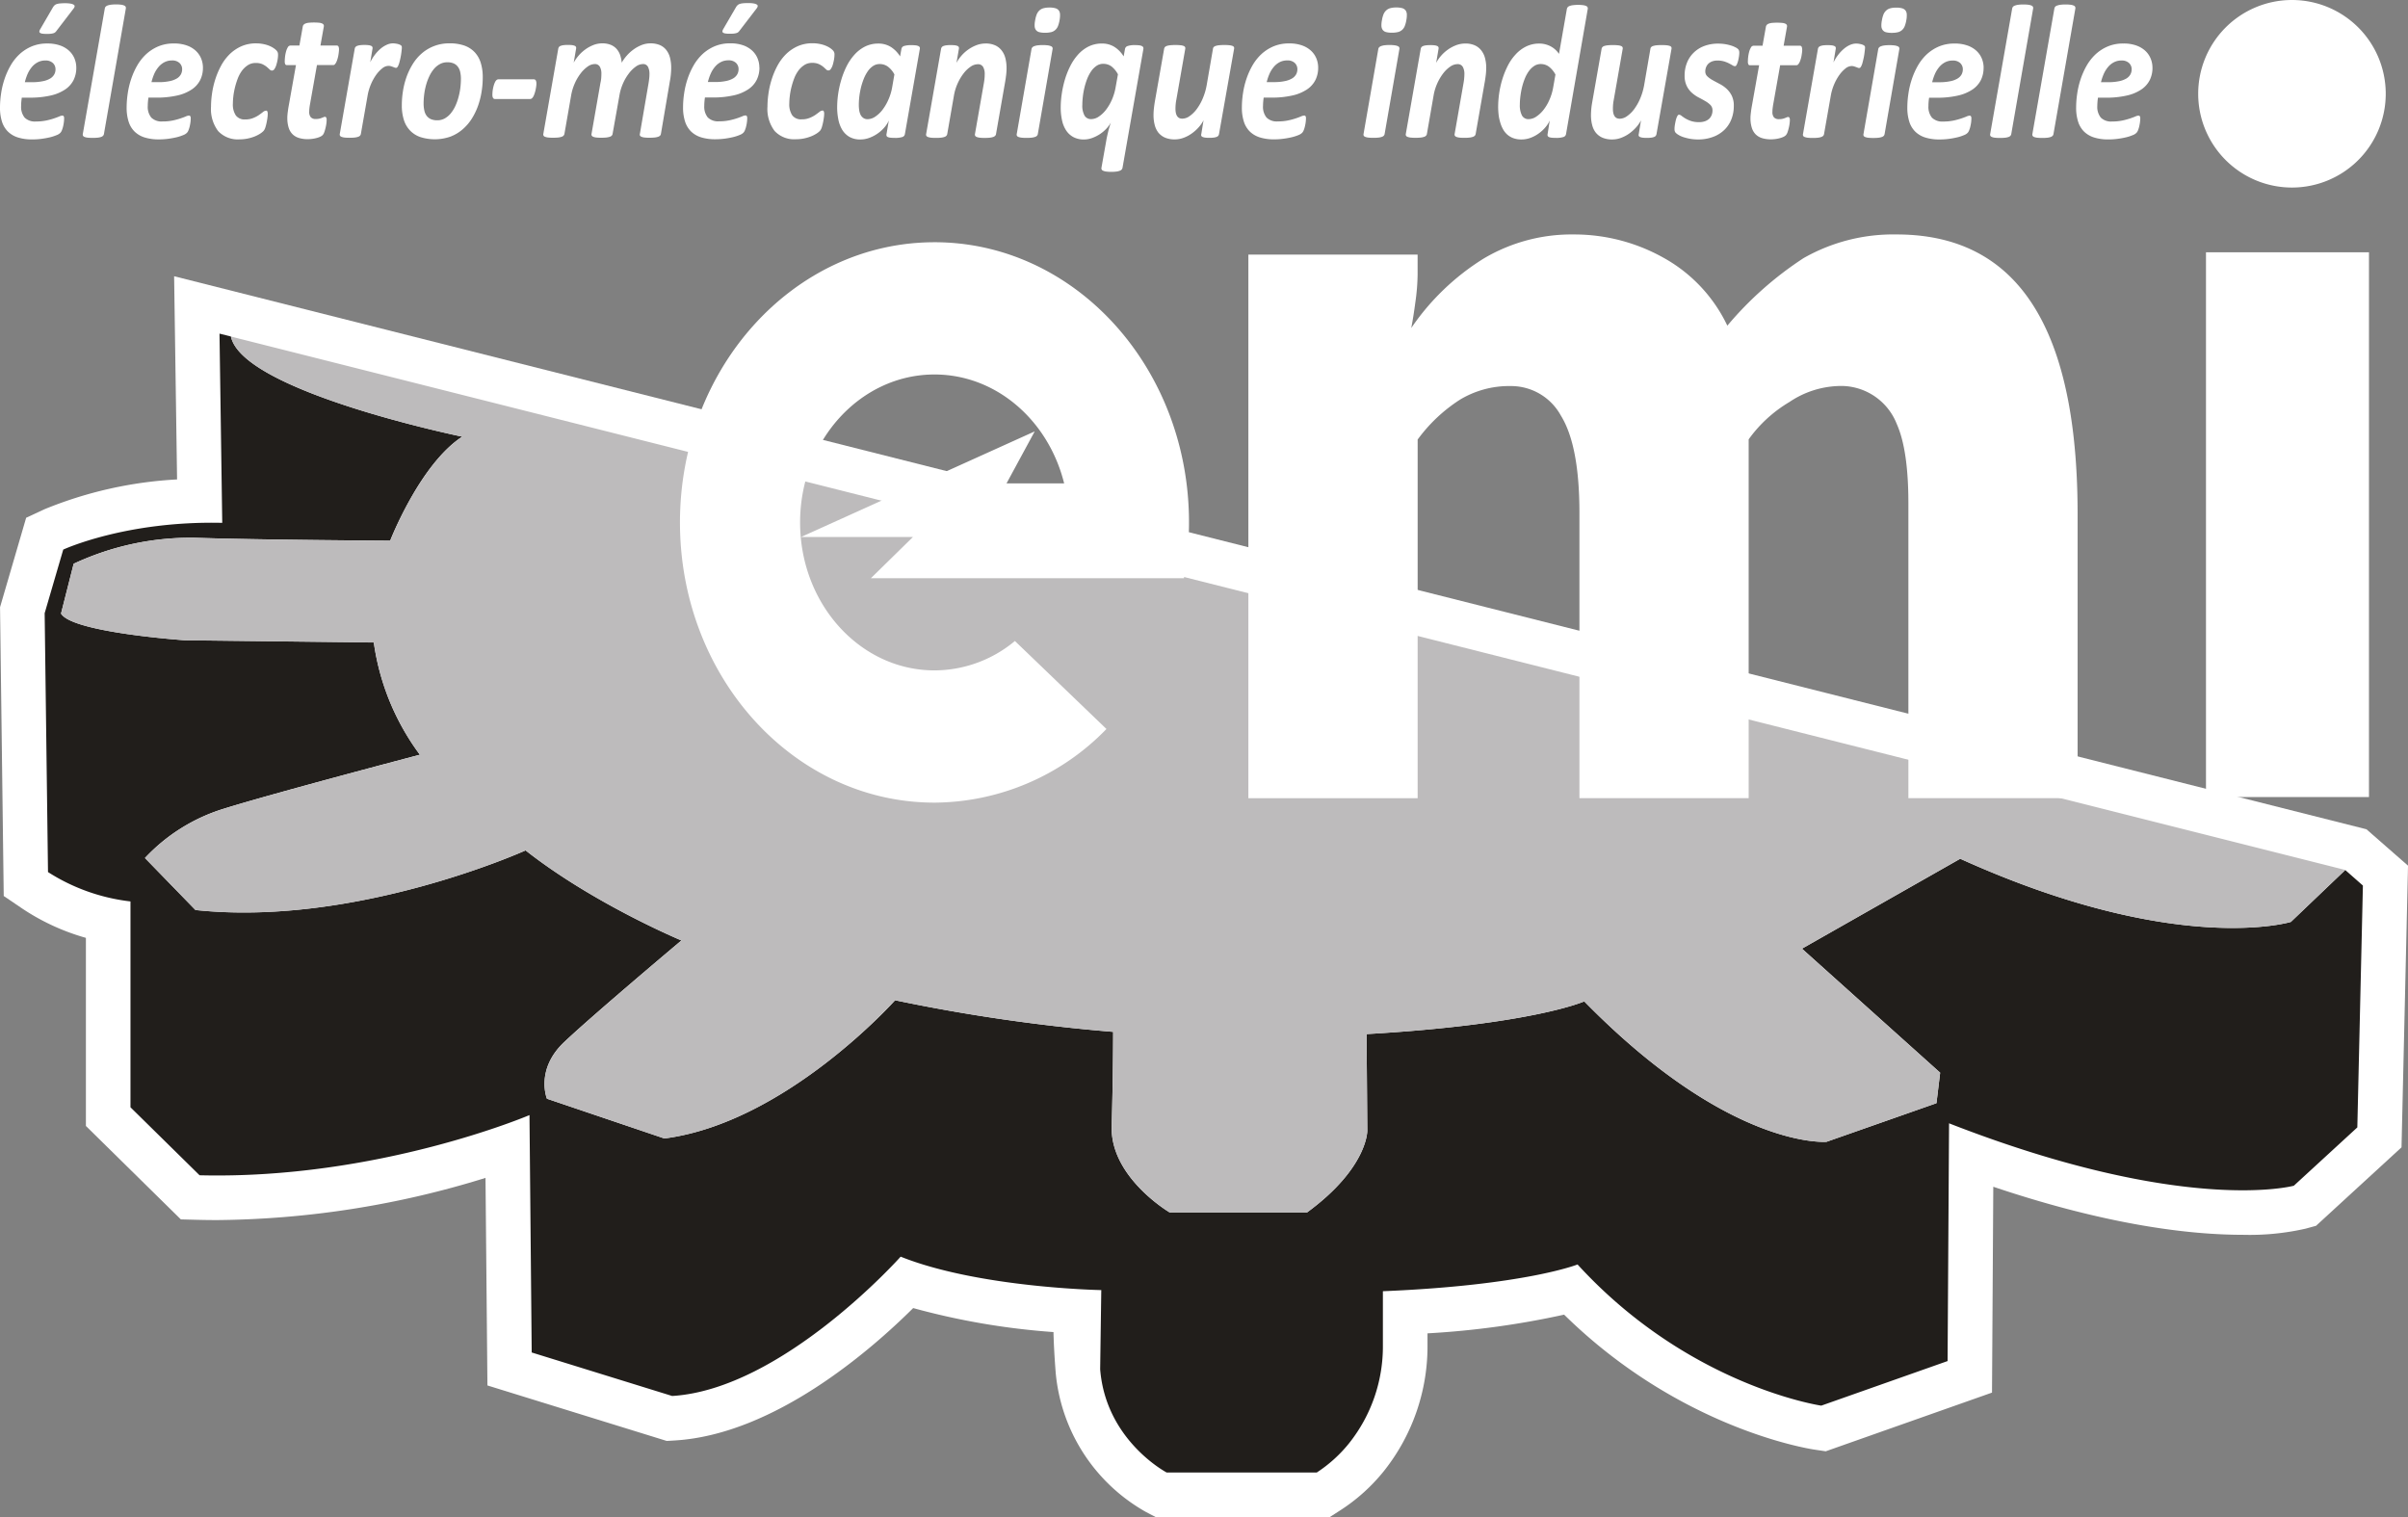
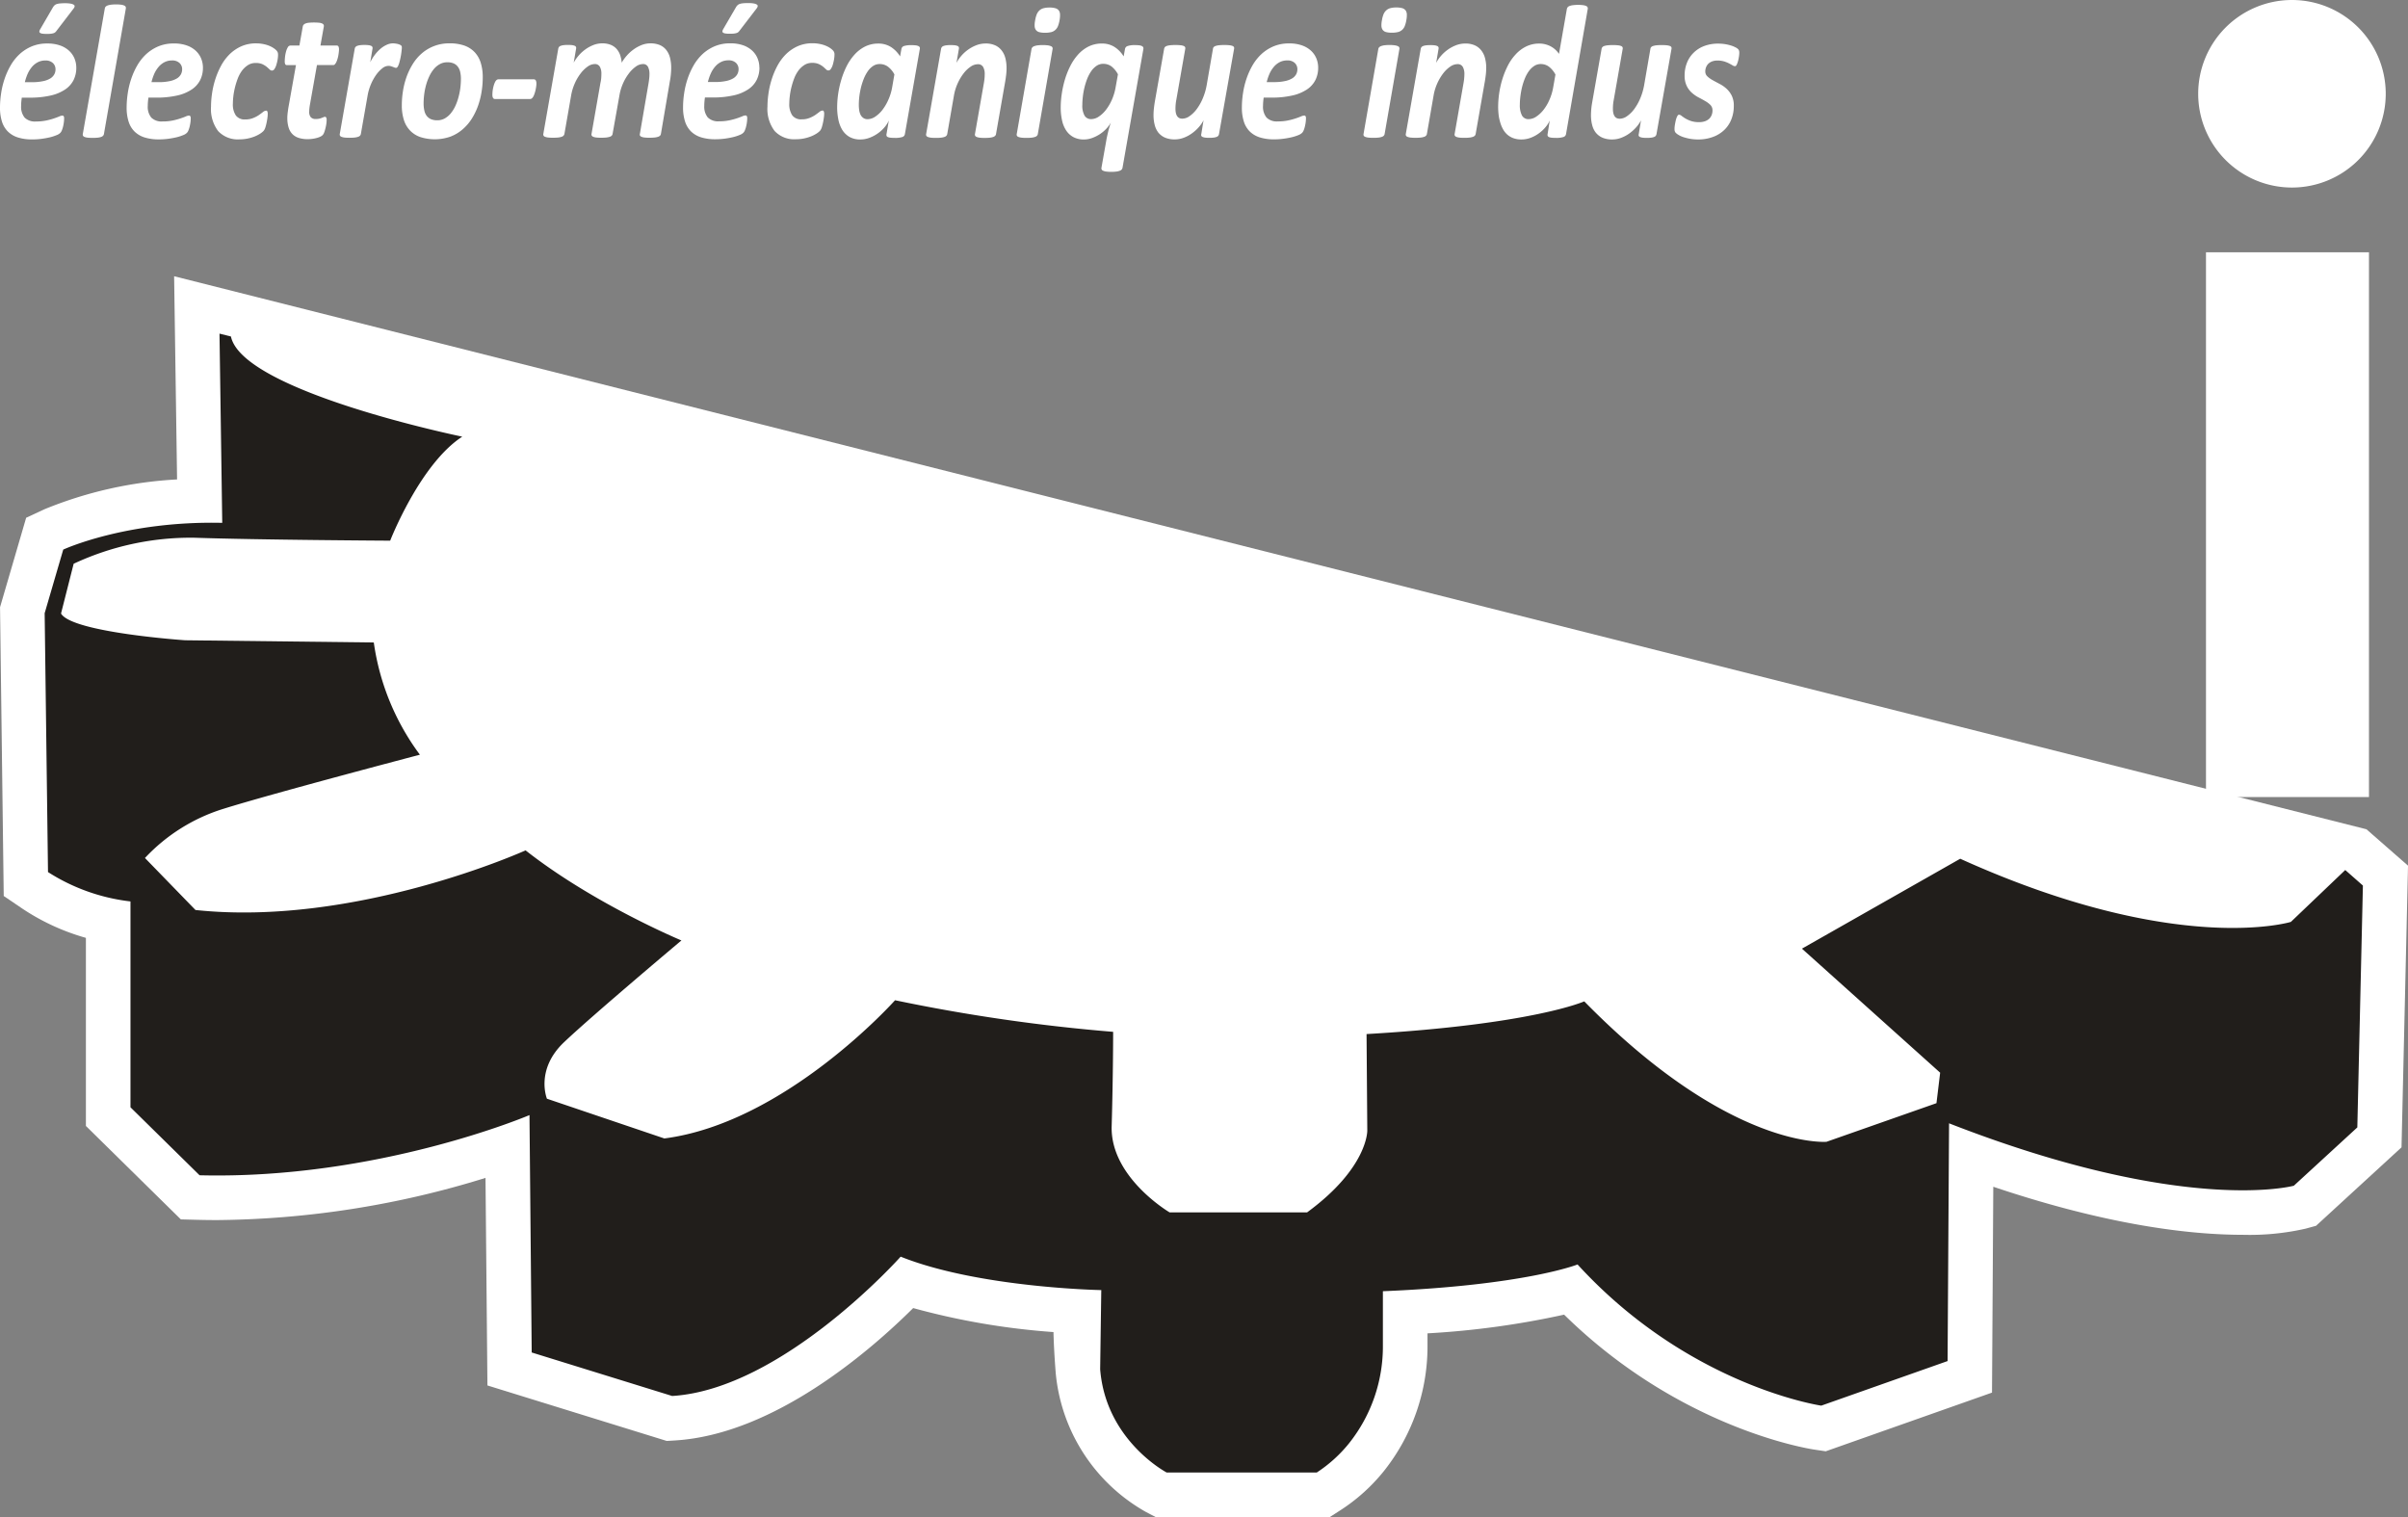
<svg xmlns="http://www.w3.org/2000/svg" width="326.126" height="205.468" viewBox="0 0 326.126 205.468">
  <rect x="0" y="0" width="326.126" height="205.468" fill="#808080" stroke="none" />
  <g id="surface1" transform="translate(-80.779 -55.113)">
    <path id="Tracé_7" data-name="Tracé 7" d="M290.3,321.294l-1.316-.691a24.142,24.142,0,0,1-12.222-18.864c-.167-2.139-.264-3.955-.3-5.5a97.574,97.574,0,0,1-19-3.25c-5.7,5.668-18.8,17.114-32.275,17.93l-1.1.066L199.8,303.468l-.261-28.11a125.864,125.864,0,0,1-36.32,5.713c-.849,0-1.7-.009-2.554-.031l-2.385-.061L145.42,268.325V242.848a30.3,30.3,0,0,1-8.517-3.9l-2.613-1.769-.5-39.117,3.538-12.114,2.483-1.153a55.106,55.106,0,0,1,17.956-4.036l-.4-27.52,296.915,74.9,5.632,4.929-.88,38.15-11.576,10.627-1.41.387a34.329,34.329,0,0,1-8.531.833c-6.9,0-18.045-1.212-33.772-6.508l-.174,27.881-22.517,7.948-1.474-.217c-.776-.113-18.222-2.821-33.961-18.291a115.478,115.478,0,0,1-18.5,2.533v1.592a27.134,27.134,0,0,1-5.939,17.1,24.718,24.718,0,0,1-5.793,5.224l-1.491.958Zm0,0" transform="translate(-53.006 -60.713)" fill="#fff" />
    <path id="Tracé_8" data-name="Tracé 8" d="M455.383,238.765l-7.366,7.028s-15.4,4.729-44.78-8.555L381.8,249.416l18.718,16.8-.5,4.128-14.892,5.231s-13.083,1.109-32.808-19.02c0,0-6.944,3.12-29.485,4.429l.1,13.081s.092,5.033-8.156,11.071H296.162s-8.05-4.731-7.849-11.675.2-12.779.2-12.779a240.287,240.287,0,0,1-29.537-4.279s-14.793,16.6-31.247,18.718l-15.9-5.382s-1.611-3.925,2.314-7.649,15.9-13.786,15.9-13.786-11.9-4.958-21.107-12.2c0,0-22.97,10.392-44.707,8.076l-6.842-7.043a24.461,24.461,0,0,1,10.566-6.642c6.743-2.113,26.669-7.347,26.669-7.347a33.163,33.163,0,0,1-6.241-15.2l-25.56-.3s-15.333-1.045-16.8-3.623l1.71-6.741a37.466,37.466,0,0,1,16.3-3.524c8.755.3,26.567.4,26.567.4s4.026-10.366,9.762-14.088c0,0-29.749-6.1-31.329-13.566l-1.548-.389.371,25.628c-13.081-.3-21.534,3.623-21.534,3.623l-2.517,8.616.453,35.058a26.276,26.276,0,0,0,11.17,3.977V270.9l9.359,9.208c24.152.6,44.681-8.151,44.681-8.151l.3,32.152L228.79,310c14.944-.906,30.945-18.869,30.945-18.869,10.566,4.227,27.171,4.529,27.171,4.529l-.151,10.717c.755,9.661,9.007,13.989,9.007,13.989h20.326a18.707,18.707,0,0,0,4.373-3.955,21.036,21.036,0,0,0,4.585-13.293v-7.307c19.322-.8,26.364-3.623,26.364-3.623,15.095,16.505,33.008,19.121,33.008,19.121l17.107-6.038.2-32.2c32,12.477,46.693,8.453,46.693,8.453l8.6-7.9.755-32.756Zm0,0" transform="translate(-56.976 -65.819)" fill="#211e1b" />
-     <path id="Tracé_9" data-name="Tracé 9" d="M201.815,180.336c-5.736,3.722-9.762,14.088-9.762,14.088s-17.812-.1-26.567-.4a37.466,37.466,0,0,0-16.3,3.524l-1.71,6.741c1.471,2.578,16.8,3.623,16.8,3.623l25.56.3a33.163,33.163,0,0,0,6.241,15.2s-19.925,5.234-26.669,7.347a24.461,24.461,0,0,0-10.566,6.642l6.842,7.043c21.737,2.316,44.707-8.076,44.707-8.076,9.208,7.246,21.107,12.2,21.107,12.2s-11.975,10.062-15.9,13.786S213.287,270,213.287,270l15.9,5.382c16.453-2.113,31.247-18.718,31.247-18.718a240.288,240.288,0,0,0,29.537,4.279s0,5.835-.2,12.779,7.849,11.675,7.849,11.675H316.23c8.245-6.038,8.156-11.071,8.156-11.071l-.1-13.081c22.541-1.309,29.485-4.43,29.485-4.43,19.725,20.128,32.808,19.02,32.808,19.02l14.892-5.231.5-4.128-18.718-16.8,21.435-12.177c29.383,13.284,44.78,8.555,44.78,8.555l7.363-7.028-.016-.017L170.486,166.77c1.58,7.467,31.329,13.566,31.329,13.566" transform="translate(-58.429 -66.075)" fill="#bdbbbc" />
    <path id="Tracé_10" data-name="Tracé 10" d="M628.6,147.867h22.074v73.782H628.6Zm0,0" transform="translate(-249.054 -58.585)" fill="#fff" fill-rule="evenodd" />
    <path id="Tracé_11" data-name="Tracé 11" d="M639.55,91.277a12.7,12.7,0,1,1-12.7,12.7,12.7,12.7,0,0,1,12.7-12.7" transform="translate(-248.36 -36.164)" fill="#fff" fill-rule="evenodd" />
-     <path id="Tracé_12" data-name="Tracé 12" d="M413.8,146.594h22.921v2.729a28.375,28.375,0,0,1-.288,3.609c-.191,1.444-.382,2.644-.573,3.608a32.846,32.846,0,0,1,9.765-9.384,23.271,23.271,0,0,1,12.225-3.288,24.722,24.722,0,0,1,12.128,3.128,20.637,20.637,0,0,1,8.691,9.224,46.975,46.975,0,0,1,10.314-9.142,24.5,24.5,0,0,1,12.63-3.21q13.752,0,19.768,11.871,4.726,9.3,4.727,25.983v38.495H503.189V180.277q0-7.218-1.576-10.746a8.115,8.115,0,0,0-8.024-5.132,12.584,12.584,0,0,0-6.517,2.165,18.228,18.228,0,0,0-5.514,5.052v48.6H458.638v-38.6c0-6.123-.835-10.505-2.508-13.206a7.686,7.686,0,0,0-6.8-4.01,12.892,12.892,0,0,0-6.875,1.845,21.429,21.429,0,0,0-5.729,5.4v48.573H413.8Zm0,0" transform="translate(-163.949 -57)" fill="#fff" />
-     <path id="Tracé_13" data-name="Tracé 13" d="M320.776,145.613c-19.039,0-34.471,16.989-34.471,37.95s15.432,37.949,34.471,37.949a32.684,32.684,0,0,0,23.291-9.974l-12.4-11.918a17.066,17.066,0,0,1-10.892,3.981c-10.053,0-18.2-8.972-18.2-20.038s8.149-20.039,18.2-20.039c8.389,0,15.453,6.248,17.56,14.746h-7.8l3.814-7.038-31.638,14.3H317.86l-5.7,5.588h42.4a41.682,41.682,0,0,0,.686-7.559c0-20.961-15.434-37.95-34.473-37.95" transform="translate(-113.435 -57.692)" fill="#fff" fill-rule="evenodd" />
    <path id="Tracé_14" data-name="Tracé 14" d="M144.118,100.738a3.715,3.715,0,0,1-.368,1.672,3.379,3.379,0,0,1-1.144,1.279,5.833,5.833,0,0,1-1.974.821,12.466,12.466,0,0,1-2.852.286h-1.045c-.026.2-.049.394-.066.587s-.022.375-.022.538a2.306,2.306,0,0,0,.472,1.575,1.966,1.966,0,0,0,1.528.528A6.669,6.669,0,0,0,140,107.9a9.416,9.416,0,0,0,1.043-.274c.3-.1.547-.191.745-.274a1.252,1.252,0,0,1,.434-.125.213.213,0,0,1,.191.089.565.565,0,0,1,.057.288,4,4,0,0,1-.033.5,5.215,5.215,0,0,1-.1.559,3.245,3.245,0,0,1-.16.523,1.056,1.056,0,0,1-.22.375,1.391,1.391,0,0,1-.5.309,5.864,5.864,0,0,1-.872.287c-.339.083-.724.153-1.148.213a9.763,9.763,0,0,1-1.3.083,6.323,6.323,0,0,1-1.906-.26,3.384,3.384,0,0,1-1.356-.786,3.266,3.266,0,0,1-.819-1.349,6.216,6.216,0,0,1-.271-1.946,12.782,12.782,0,0,1,.144-1.851,11.254,11.254,0,0,1,.458-1.948,10.1,10.1,0,0,1,.819-1.845,6.575,6.575,0,0,1,1.21-1.542,5.718,5.718,0,0,1,1.644-1.064,5.307,5.307,0,0,1,2.125-.4,5.076,5.076,0,0,1,1.773.278,3.468,3.468,0,0,1,1.217.736,2.961,2.961,0,0,1,.712,1.049,3.267,3.267,0,0,1,.231,1.208m-2.816.236a1.141,1.141,0,0,0-.354-.861,1.413,1.413,0,0,0-1.023-.345,2.193,2.193,0,0,0-1.016.234,2.609,2.609,0,0,0-.788.627,4.014,4.014,0,0,0-.585.929,6.86,6.86,0,0,0-.387,1.147h.946a6.84,6.84,0,0,0,1.512-.137,3.066,3.066,0,0,0,.986-.365,1.505,1.505,0,0,0,.54-.552,1.4,1.4,0,0,0,.17-.677m.163-5.258a1.465,1.465,0,0,1-.182.217.705.705,0,0,1-.235.134,1.85,1.85,0,0,1-.366.075,4.339,4.339,0,0,1-.542.026,4.081,4.081,0,0,1-.635-.038.688.688,0,0,1-.321-.123.21.21,0,0,1-.062-.215.987.987,0,0,1,.132-.3l1.721-2.962a1.323,1.323,0,0,1,.205-.243.806.806,0,0,1,.295-.163,1.943,1.943,0,0,1,.441-.083,6.193,6.193,0,0,1,.646-.028,4.418,4.418,0,0,1,.8.057,1.176,1.176,0,0,1,.423.156.227.227,0,0,1,.106.222.642.642,0,0,1-.125.264Zm6.394,14.013a.47.47,0,0,1-.111.226.6.6,0,0,1-.255.162,2.152,2.152,0,0,1-.458.1,6.5,6.5,0,0,1-.7.031,6.163,6.163,0,0,1-.7-.031,1.6,1.6,0,0,1-.411-.1.4.4,0,0,1-.2-.162.363.363,0,0,1-.026-.226l2.979-17a.58.58,0,0,1,.1-.233.652.652,0,0,1,.264-.172,2.225,2.225,0,0,1,.46-.111,5.222,5.222,0,0,1,.7-.038,4.928,4.928,0,0,1,.687.038,1.533,1.533,0,0,1,.415.111.39.39,0,0,1,.2.172.416.416,0,0,1,.024.233Zm13.409-8.991a3.708,3.708,0,0,1-.368,1.672,3.379,3.379,0,0,1-1.144,1.279,5.8,5.8,0,0,1-1.974.821,12.475,12.475,0,0,1-2.851.286h-1.043c-.028.2-.052.394-.068.587s-.024.375-.024.538a2.306,2.306,0,0,0,.474,1.575,1.966,1.966,0,0,0,1.528.528,6.659,6.659,0,0,0,1.347-.123,9.3,9.3,0,0,0,1.042-.274c.3-.1.547-.191.746-.274a1.25,1.25,0,0,1,.434-.125.214.214,0,0,1,.191.089.569.569,0,0,1,.059.288,4.164,4.164,0,0,1-.035.5,5.372,5.372,0,0,1-.1.559,3.307,3.307,0,0,1-.161.523,1.065,1.065,0,0,1-.219.375,1.4,1.4,0,0,1-.5.309,5.872,5.872,0,0,1-.873.287c-.339.083-.724.153-1.148.213a9.787,9.787,0,0,1-1.295.083,6.33,6.33,0,0,1-1.906-.26,3.41,3.41,0,0,1-1.356-.786,3.271,3.271,0,0,1-.818-1.349,6.2,6.2,0,0,1-.271-1.946,12.782,12.782,0,0,1,.144-1.851,11.148,11.148,0,0,1,.458-1.948,10.053,10.053,0,0,1,.818-1.845,6.591,6.591,0,0,1,1.21-1.542,5.713,5.713,0,0,1,1.644-1.064,5.3,5.3,0,0,1,2.125-.4,5.08,5.08,0,0,1,1.774.278,3.466,3.466,0,0,1,1.217.736,2.953,2.953,0,0,1,.712,1.049,3.267,3.267,0,0,1,.231,1.208m-2.816.236a1.143,1.143,0,0,0-.354-.861,1.414,1.414,0,0,0-1.024-.345,2.2,2.2,0,0,0-1.016.234,2.578,2.578,0,0,0-.786.627,3.942,3.942,0,0,0-.588.929,6.86,6.86,0,0,0-.386,1.147h.946a6.84,6.84,0,0,0,1.512-.137,3.061,3.061,0,0,0,.986-.365,1.505,1.505,0,0,0,.54-.552,1.432,1.432,0,0,0,.17-.677m12.991-2a4.05,4.05,0,0,1-.061.672,5.561,5.561,0,0,1-.168.71,1.991,1.991,0,0,1-.254.559.419.419,0,0,1-.34.224.462.462,0,0,1-.325-.158c-.109-.1-.236-.219-.391-.351a2.874,2.874,0,0,0-.585-.359,2.158,2.158,0,0,0-.908-.162,1.9,1.9,0,0,0-1.054.295,3.166,3.166,0,0,0-.816.771,4.619,4.619,0,0,0-.571,1.076,10.935,10.935,0,0,0-.375,1.214,10.223,10.223,0,0,0-.21,1.177,8.817,8.817,0,0,0-.061.979,2.647,2.647,0,0,0,.4,1.592,1.463,1.463,0,0,0,1.261.543,2.768,2.768,0,0,0,1.09-.191,4.116,4.116,0,0,0,.778-.408c.215-.156.4-.288.554-.411a.731.731,0,0,1,.427-.182.166.166,0,0,1,.161.116.873.873,0,0,1,.049.339,4.184,4.184,0,0,1-.045.549c-.028.222-.069.441-.118.668a6.022,6.022,0,0,1-.167.63,1.266,1.266,0,0,1-.248.458,2.643,2.643,0,0,1-.484.379,4.438,4.438,0,0,1-.762.38,6.118,6.118,0,0,1-.938.269,5.423,5.423,0,0,1-1.048.1,3.626,3.626,0,0,1-2.905-1.121,4.929,4.929,0,0,1-.965-3.306,12.652,12.652,0,0,1,.13-1.734,11.763,11.763,0,0,1,.427-1.9,10.626,10.626,0,0,1,.767-1.842,6.568,6.568,0,0,1,1.151-1.58,5.446,5.446,0,0,1,1.583-1.1,4.842,4.842,0,0,1,2.069-.415,4.747,4.747,0,0,1,.884.08,4.251,4.251,0,0,1,.79.217,3.237,3.237,0,0,1,.644.325,2.18,2.18,0,0,1,.415.335.916.916,0,0,1,.174.269.846.846,0,0,1,.042.286m8.255-.665a2.644,2.644,0,0,1-.024.33c-.014.137-.033.283-.061.437a3.761,3.761,0,0,1-.109.469,3.4,3.4,0,0,1-.151.418,1.318,1.318,0,0,1-.193.313.308.308,0,0,1-.234.125h-2.212l-.96,5.408c-.021.13-.045.283-.063.46a4.023,4.023,0,0,0-.026.437,1.116,1.116,0,0,0,.212.757.871.871,0,0,0,.679.241,2.092,2.092,0,0,0,.469-.045,2,2,0,0,0,.338-.106c.1-.036.179-.071.248-.1a.462.462,0,0,1,.2-.045.177.177,0,0,1,.153.1.554.554,0,0,1,.062.313,3.9,3.9,0,0,1-.045.557,5.619,5.619,0,0,1-.121.6,5,5,0,0,1-.162.533,1.3,1.3,0,0,1-.193.354,1.115,1.115,0,0,1-.312.22,2.682,2.682,0,0,1-.486.181,4.74,4.74,0,0,1-1.236.168,3.992,3.992,0,0,1-1.2-.163,2.122,2.122,0,0,1-.866-.507,2.15,2.15,0,0,1-.528-.9,4.37,4.37,0,0,1-.177-1.319c0-.1,0-.2.012-.33s.021-.254.04-.394.036-.276.057-.422.042-.269.062-.38l1-5.616h-1.234a.236.236,0,0,1-.217-.111.919.919,0,0,1-.068-.425,5.37,5.37,0,0,1,.037-.573,4.943,4.943,0,0,1,.132-.7,2.3,2.3,0,0,1,.24-.592.433.433,0,0,1,.354-.248h1.222l.457-2.578a.484.484,0,0,1,.109-.233.647.647,0,0,1,.26-.172,1.639,1.639,0,0,1,.45-.106,7.8,7.8,0,0,1,1.382,0,1.3,1.3,0,0,1,.424.106.446.446,0,0,1,.2.172.389.389,0,0,1,.026.233l-.458,2.578h2.184a.262.262,0,0,1,.262.142,1.017,1.017,0,0,1,.068.415m8.512-.29c0,.057-.01.167-.024.321s-.038.335-.066.543-.071.42-.118.636-.1.422-.151.611a2.23,2.23,0,0,1-.193.467c-.073.121-.151.177-.231.177a.489.489,0,0,1-.208-.042c-.068-.031-.144-.059-.229-.089s-.174-.062-.271-.092a1.161,1.161,0,0,0-.342-.045,1.376,1.376,0,0,0-.821.335,4.215,4.215,0,0,0-.83.886,6.589,6.589,0,0,0-.708,1.279,7.01,7.01,0,0,0-.45,1.535l-.91,5.184a.446.446,0,0,1-.109.226.611.611,0,0,1-.264.162,2.14,2.14,0,0,1-.462.1,6.472,6.472,0,0,1-.7.031,6,6,0,0,1-.682-.031,1.7,1.7,0,0,1-.415-.1.364.364,0,0,1-.2-.162.376.376,0,0,1-.024-.226l2.026-11.548a.492.492,0,0,1,.1-.225.547.547,0,0,1,.231-.155,1.822,1.822,0,0,1,.392-.092,4.613,4.613,0,0,1,.582-.03,4.275,4.275,0,0,1,.576.03,1.28,1.28,0,0,1,.344.092.3.3,0,0,1,.165.155.376.376,0,0,1,.017.225l-.307,1.839a6.119,6.119,0,0,1,.63-1.019,5.263,5.263,0,0,1,.76-.807,3.4,3.4,0,0,1,.83-.533,2.054,2.054,0,0,1,.849-.2,2.474,2.474,0,0,1,.344.026c.12.019.231.04.33.062a1.77,1.77,0,0,1,.276.1.7.7,0,0,1,.187.123.361.361,0,0,1,.071.248m10.96,4.052a12.185,12.185,0,0,1-.153,1.913,10.6,10.6,0,0,1-.481,1.919,8.932,8.932,0,0,1-.847,1.755,6.5,6.5,0,0,1-1.241,1.445,5.564,5.564,0,0,1-1.653.988,6.454,6.454,0,0,1-4.087.057,3.541,3.541,0,0,1-1.394-.892,3.668,3.668,0,0,1-.833-1.446,6.445,6.445,0,0,1-.271-1.967,12.2,12.2,0,0,1,.153-1.913,10.705,10.705,0,0,1,.481-1.91,9.182,9.182,0,0,1,.849-1.762,6.182,6.182,0,0,1,1.238-1.453,5.609,5.609,0,0,1,3.762-1.345,5.812,5.812,0,0,1,1.983.3,3.558,3.558,0,0,1,1.392.891,3.67,3.67,0,0,1,.83,1.446,6.443,6.443,0,0,1,.271,1.967m-2.955.229a4.229,4.229,0,0,0-.1-.962,1.792,1.792,0,0,0-.319-.708,1.447,1.447,0,0,0-.566-.446,2.126,2.126,0,0,0-.85-.156,2.08,2.08,0,0,0-1.023.252,2.832,2.832,0,0,0-.816.679,4.481,4.481,0,0,0-.616.986,7.258,7.258,0,0,0-.434,1.179,8.788,8.788,0,0,0-.25,1.26,9.586,9.586,0,0,0-.08,1.217,4.251,4.251,0,0,0,.1.967,1.825,1.825,0,0,0,.318.719,1.5,1.5,0,0,0,.568.444,2.129,2.129,0,0,0,.851.156,2.062,2.062,0,0,0,1.024-.252,2.893,2.893,0,0,0,.812-.682,4.618,4.618,0,0,0,.62-.993,7.152,7.152,0,0,0,.429-1.191,9.194,9.194,0,0,0,.252-1.257,10.418,10.418,0,0,0,.078-1.212m10.224.6c0,.061,0,.161-.014.287a4.047,4.047,0,0,1-.066.427,3.888,3.888,0,0,1-.113.477,3.5,3.5,0,0,1-.158.446,1.207,1.207,0,0,1-.217.339.388.388,0,0,1-.283.127h-4.734a.3.3,0,0,1-.285-.136.87.87,0,0,1-.088-.458c0-.071,0-.172.012-.3a3.657,3.657,0,0,1,.052-.432,4.09,4.09,0,0,1,.108-.464,2.787,2.787,0,0,1,.158-.441.966.966,0,0,1,.214-.321.431.431,0,0,1,.3-.116h4.731a.324.324,0,0,1,.3.151.853.853,0,0,1,.082.418m16.866,6.826a.446.446,0,0,1-.109.226.628.628,0,0,1-.271.162,2.3,2.3,0,0,1-.465.1,6.642,6.642,0,0,1-.709.031,5.937,5.937,0,0,1-.673-.031,1.568,1.568,0,0,1-.41-.1.4.4,0,0,1-.2-.162.319.319,0,0,1-.014-.226l1.186-6.918c.031-.2.059-.4.078-.59a4.887,4.887,0,0,0,.035-.587,2.118,2.118,0,0,0-.2-.988.72.72,0,0,0-.7-.375,1.651,1.651,0,0,0-.938.337,4.275,4.275,0,0,0-.934.911,6.54,6.54,0,0,0-.8,1.351,6.772,6.772,0,0,0-.493,1.634l-.929,5.225a.462.462,0,0,1-.106.226.6.6,0,0,1-.269.162,2.275,2.275,0,0,1-.463.1,6.374,6.374,0,0,1-.7.031,5.95,5.95,0,0,1-.674-.031,1.644,1.644,0,0,1-.415-.1.4.4,0,0,1-.2-.162.332.332,0,0,1-.026-.226l1.21-6.918a4.332,4.332,0,0,0,.1-.618c.019-.21.026-.412.026-.611a1.873,1.873,0,0,0-.205-.941.741.741,0,0,0-.708-.37,1.654,1.654,0,0,0-.943.337,4.291,4.291,0,0,0-.939.911,6.544,6.544,0,0,0-.8,1.351,6.776,6.776,0,0,0-.5,1.634l-.911,5.225a.47.47,0,0,1-.111.226.6.6,0,0,1-.261.162,2.188,2.188,0,0,1-.463.1,6.5,6.5,0,0,1-.7.031,6.02,6.02,0,0,1-.684-.031,1.7,1.7,0,0,1-.415-.1.367.367,0,0,1-.2-.162.363.363,0,0,1-.024-.226l2.024-11.548a.533.533,0,0,1,.1-.225.51.51,0,0,1,.229-.155,1.8,1.8,0,0,1,.4-.092,4.645,4.645,0,0,1,.585-.03,4.242,4.242,0,0,1,.575.03,1.349,1.349,0,0,1,.349.092.309.309,0,0,1,.163.155.381.381,0,0,1,.014.225l-.325,1.9a5.267,5.267,0,0,1,.637-.922,5.149,5.149,0,0,1,.9-.842,4.95,4.95,0,0,1,1.1-.613,3.3,3.3,0,0,1,1.234-.239,3.006,3.006,0,0,1,1.144.2,2.113,2.113,0,0,1,.795.557,2.507,2.507,0,0,1,.481.83,4.341,4.341,0,0,1,.21,1.031,5.844,5.844,0,0,1,.663-.927,5.551,5.551,0,0,1,.908-.837,5.014,5.014,0,0,1,1.095-.613,3.243,3.243,0,0,1,1.214-.239,3.167,3.167,0,0,1,1.335.252,2.229,2.229,0,0,1,.863.7,2.819,2.819,0,0,1,.476,1.045,5.421,5.421,0,0,1,.149,1.3,9.042,9.042,0,0,1-.047.908,8.859,8.859,0,0,1-.135.934Zm13.343-8.991a3.709,3.709,0,0,1-.371,1.672,3.339,3.339,0,0,1-1.144,1.279,5.791,5.791,0,0,1-1.974.821,12.46,12.46,0,0,1-2.851.286h-1.043c-.028.2-.05.394-.066.587s-.024.375-.024.538a2.318,2.318,0,0,0,.472,1.575,1.972,1.972,0,0,0,1.531.528,6.67,6.67,0,0,0,1.346-.123,9.562,9.562,0,0,0,1.043-.274c.3-.1.547-.191.745-.274a1.229,1.229,0,0,1,.434-.125.219.219,0,0,1,.191.089.573.573,0,0,1,.056.288,4.167,4.167,0,0,1-.035.5,4.809,4.809,0,0,1-.1.559,2.873,2.873,0,0,1-.161.523,1.065,1.065,0,0,1-.219.375,1.408,1.408,0,0,1-.5.309,5.879,5.879,0,0,1-.875.287c-.339.083-.724.153-1.146.213a9.816,9.816,0,0,1-1.3.083,6.3,6.3,0,0,1-1.906-.26,3.4,3.4,0,0,1-1.359-.786,3.31,3.31,0,0,1-.818-1.349,6.2,6.2,0,0,1-.272-1.946,12.7,12.7,0,0,1,.144-1.851,11.2,11.2,0,0,1,.457-1.948,10.263,10.263,0,0,1,.819-1.845,6.72,6.72,0,0,1,1.21-1.542,5.7,5.7,0,0,1,1.646-1.064,5.3,5.3,0,0,1,2.125-.4,5.083,5.083,0,0,1,1.773.278,3.486,3.486,0,0,1,1.217.736,2.954,2.954,0,0,1,.71,1.049,3.221,3.221,0,0,1,.234,1.208m-2.817.236a1.151,1.151,0,0,0-.353-.861,1.418,1.418,0,0,0-1.024-.345,2.186,2.186,0,0,0-1.016.234,2.559,2.559,0,0,0-.788.627,3.858,3.858,0,0,0-.585.929,6.652,6.652,0,0,0-.389,1.147h.946a6.863,6.863,0,0,0,1.514-.137,3.067,3.067,0,0,0,.984-.365,1.487,1.487,0,0,0,.54-.552,1.406,1.406,0,0,0,.172-.677m.163-5.258a1.435,1.435,0,0,1-.184.217.677.677,0,0,1-.235.134,1.8,1.8,0,0,1-.366.075,4.314,4.314,0,0,1-.542.026,4.046,4.046,0,0,1-.632-.038.711.711,0,0,1-.323-.123.22.22,0,0,1-.062-.215.987.987,0,0,1,.132-.3l1.724-2.962a1.236,1.236,0,0,1,.205-.243.8.8,0,0,1,.3-.163,1.9,1.9,0,0,1,.441-.083,6.118,6.118,0,0,1,.644-.028,4.412,4.412,0,0,1,.8.057,1.192,1.192,0,0,1,.424.156.222.222,0,0,1,.1.222.644.644,0,0,1-.123.264Zm12.828,3.262a4.074,4.074,0,0,1-.063.672,6.129,6.129,0,0,1-.165.71,1.976,1.976,0,0,1-.257.559.418.418,0,0,1-.337.224.463.463,0,0,1-.328-.158c-.106-.1-.236-.219-.389-.351a2.891,2.891,0,0,0-.587-.359,2.151,2.151,0,0,0-.908-.162,1.913,1.913,0,0,0-1.054.295,3.118,3.118,0,0,0-.814.771,4.533,4.533,0,0,0-.571,1.076,10.45,10.45,0,0,0-.375,1.214,9.617,9.617,0,0,0-.21,1.177,8.891,8.891,0,0,0-.064.979,2.668,2.668,0,0,0,.4,1.592,1.468,1.468,0,0,0,1.262.543,2.76,2.76,0,0,0,1.09-.191,4.143,4.143,0,0,0,.781-.408c.213-.156.4-.288.554-.411a.719.719,0,0,1,.427-.182.165.165,0,0,1,.158.116.867.867,0,0,1,.052.339,4.158,4.158,0,0,1-.048.549,6.7,6.7,0,0,1-.118.668,6.03,6.03,0,0,1-.165.63,1.313,1.313,0,0,1-.248.458,2.764,2.764,0,0,1-.486.379,4.352,4.352,0,0,1-.762.38,5.954,5.954,0,0,1-.939.269,5.412,5.412,0,0,1-1.047.1,3.617,3.617,0,0,1-2.9-1.121,4.929,4.929,0,0,1-.967-3.306,12.307,12.307,0,0,1,.132-1.734,11.51,11.51,0,0,1,.427-1.9,10.472,10.472,0,0,1,.764-1.842,6.651,6.651,0,0,1,1.151-1.58,5.438,5.438,0,0,1,1.583-1.1,4.857,4.857,0,0,1,2.068-.415,4.754,4.754,0,0,1,.885.08,4.212,4.212,0,0,1,.79.217,3.26,3.26,0,0,1,.646.325,2.251,2.251,0,0,1,.413.335.869.869,0,0,1,.174.269.841.841,0,0,1,.045.286" transform="translate(-53.006 -36.457)" fill="#fff" />
    <path id="Tracé_15" data-name="Tracé 15" d="M330.736,109.882a.5.5,0,0,1-.361.389,3.22,3.22,0,0,1-1.01.113,4.729,4.729,0,0,1-.568-.026,1.146,1.146,0,0,1-.359-.085.292.292,0,0,1-.177-.153.486.486,0,0,1-.016-.238l.318-1.851a3.675,3.675,0,0,1-.547.872,4.691,4.691,0,0,1-.885.828,4.873,4.873,0,0,1-1.132.618,3.45,3.45,0,0,1-1.281.248,2.884,2.884,0,0,1-1.512-.361,2.8,2.8,0,0,1-.972-.974,4.334,4.334,0,0,1-.514-1.4,8.323,8.323,0,0,1-.156-1.653,13.215,13.215,0,0,1,.559-3.691,11.234,11.234,0,0,1,.724-1.842,7.106,7.106,0,0,1,1.066-1.566,4.884,4.884,0,0,1,1.423-1.094,3.976,3.976,0,0,1,1.813-.406,3.153,3.153,0,0,1,1.67.446,3.982,3.982,0,0,1,1.267,1.293l.184-1.023a.505.505,0,0,1,.359-.389,3.342,3.342,0,0,1,1.014-.113,4.137,4.137,0,0,1,.562.03,1.26,1.26,0,0,1,.356.092.331.331,0,0,1,.177.155.372.372,0,0,1,.024.225Zm-1.42-8.095a3.189,3.189,0,0,0-.877-1.05,1.851,1.851,0,0,0-1.115-.353,1.6,1.6,0,0,0-.882.254,2.673,2.673,0,0,0-.71.694,5.093,5.093,0,0,0-.543,1,9.267,9.267,0,0,0-.389,1.184,10.952,10.952,0,0,0-.229,1.234,9.875,9.875,0,0,0-.073,1.156,4.8,4.8,0,0,0,.052.731,2.108,2.108,0,0,0,.188.623,1.155,1.155,0,0,0,.373.427.967.967,0,0,0,.585.163,1.866,1.866,0,0,0,1.026-.342,4.166,4.166,0,0,0,.981-.927,6.619,6.619,0,0,0,.8-1.372,7.08,7.08,0,0,0,.51-1.67Zm15.192-.875a7.833,7.833,0,0,1-.052.906c-.036.3-.078.61-.132.929l-1.246,7.122a.446.446,0,0,1-.108.225.647.647,0,0,1-.264.162,2.213,2.213,0,0,1-.46.1,5.992,5.992,0,0,1-.707.031,5.432,5.432,0,0,1-.677-.031,1.572,1.572,0,0,1-.408-.1.4.4,0,0,1-.2-.162.372.372,0,0,1-.028-.225l1.212-6.92c.038-.208.064-.42.085-.635s.026-.406.026-.569a1.926,1.926,0,0,0-.212-.962.776.776,0,0,0-.729-.375,1.768,1.768,0,0,0-.972.334,4.162,4.162,0,0,0-.953.913,6.868,6.868,0,0,0-.8,1.351,6.678,6.678,0,0,0-.5,1.634l-.911,5.226a.485.485,0,0,1-.109.225.613.613,0,0,1-.264.162,2.172,2.172,0,0,1-.463.1,5.922,5.922,0,0,1-.7.031,5.463,5.463,0,0,1-.682-.031,1.638,1.638,0,0,1-.415-.1.366.366,0,0,1-.2-.162.347.347,0,0,1-.024-.225l2.024-11.549a.546.546,0,0,1,.1-.225.505.505,0,0,1,.231-.155,1.625,1.625,0,0,1,.394-.092,4.659,4.659,0,0,1,.587-.03,4.221,4.221,0,0,1,.573.03,1.252,1.252,0,0,1,.349.092.3.3,0,0,1,.163.155.392.392,0,0,1,.016.225l-.325,1.9a5.137,5.137,0,0,1,.632-.922,5,5,0,0,1,.915-.842,4.923,4.923,0,0,1,1.125-.613,3.435,3.435,0,0,1,1.264-.239,3.03,3.03,0,0,1,1.337.264,2.329,2.329,0,0,1,.875.72,2.877,2.877,0,0,1,.483,1.049,5.419,5.419,0,0,1,.149,1.274m7.179-6.468a4.142,4.142,0,0,1-.217.807,1.4,1.4,0,0,1-.371.528,1.309,1.309,0,0,1-.561.288,3.407,3.407,0,0,1-.823.083,2.947,2.947,0,0,1-.776-.083.829.829,0,0,1-.45-.288.936.936,0,0,1-.177-.528,3.275,3.275,0,0,1,.071-.807,3.815,3.815,0,0,1,.213-.79,1.534,1.534,0,0,1,.363-.528,1.333,1.333,0,0,1,.556-.3,3.05,3.05,0,0,1,.814-.092,2.787,2.787,0,0,1,.788.092.862.862,0,0,1,.462.3.968.968,0,0,1,.17.528,3.571,3.571,0,0,1-.062.79m-2.946,15.425a.446.446,0,0,1-.108.225.615.615,0,0,1-.264.162,2.145,2.145,0,0,1-.46.1,5.949,5.949,0,0,1-.7.031,5.5,5.5,0,0,1-.684-.031,1.692,1.692,0,0,1-.415-.1.356.356,0,0,1-.2-.162.343.343,0,0,1-.024-.225l2-11.51a.477.477,0,0,1,.109-.226.625.625,0,0,1,.259-.165,1.977,1.977,0,0,1,.455-.111,5.219,5.219,0,0,1,.7-.04,4.928,4.928,0,0,1,.687.04,1.548,1.548,0,0,1,.422.111.365.365,0,0,1,.2.165.375.375,0,0,1,.024.226Zm11.472,4.564a.519.519,0,0,1-.108.234.634.634,0,0,1-.262.17,1.9,1.9,0,0,1-.46.111,4.9,4.9,0,0,1-.7.04,4.5,4.5,0,0,1-.679-.04,1.4,1.4,0,0,1-.415-.111.341.341,0,0,1-.229-.4l.661-3.727c.03-.2.073-.4.12-.609s.1-.436.153-.658.118-.427.177-.626.111-.375.165-.531a3.552,3.552,0,0,1-.585.826,4.668,4.668,0,0,1-.87.745,4.985,4.985,0,0,1-1.049.533A3.3,3.3,0,0,1,355,110.6a2.985,2.985,0,0,1-1.441-.324,2.692,2.692,0,0,1-.981-.9A4.017,4.017,0,0,1,352.02,108a8.043,8.043,0,0,1-.179-1.769,12.779,12.779,0,0,1,.137-1.771,13.757,13.757,0,0,1,.415-1.92,11.029,11.029,0,0,1,.724-1.847,7.077,7.077,0,0,1,1.064-1.583,4.853,4.853,0,0,1,1.429-1.1,4.015,4.015,0,0,1,1.819-.406,3.151,3.151,0,0,1,1.668.446,3.934,3.934,0,0,1,1.269,1.3l.182-1.014a.509.509,0,0,1,.361-.394,2.987,2.987,0,0,1,1.01-.123,4.249,4.249,0,0,1,.566.03,1.168,1.168,0,0,1,.356.1.373.373,0,0,1,.174.163.44.44,0,0,1,.024.226Zm-.62-12.656a3.37,3.37,0,0,0-.877-1.068,1.85,1.85,0,0,0-1.118-.351,1.568,1.568,0,0,0-.9.269,2.759,2.759,0,0,0-.722.722,5.307,5.307,0,0,0-.543,1.028,9.72,9.72,0,0,0-.592,2.42,9.6,9.6,0,0,0-.071,1.111,2.745,2.745,0,0,0,.307,1.474,1,1,0,0,0,.892.463A1.875,1.875,0,0,0,357,107.5a4.151,4.151,0,0,0,.981-.93,6.613,6.613,0,0,0,.8-1.372,7.4,7.4,0,0,0,.5-1.684Zm13.687,8.1a.544.544,0,0,1-.1.226.528.528,0,0,1-.229.153,1.691,1.691,0,0,1-.392.092,4.191,4.191,0,0,1-.589.031,3.939,3.939,0,0,1-.578-.031,1.2,1.2,0,0,1-.345-.092.31.31,0,0,1-.167-.153.367.367,0,0,1,0-.226l.307-1.877a4.4,4.4,0,0,1-.625.912,5.474,5.474,0,0,1-.915.837,4.569,4.569,0,0,1-1.118.609,3.351,3.351,0,0,1-1.236.234,3.291,3.291,0,0,1-1.349-.25,2.377,2.377,0,0,1-.889-.684,2.809,2.809,0,0,1-.488-1.043,5.269,5.269,0,0,1-.156-1.316,8.431,8.431,0,0,1,.052-.9c.033-.3.075-.618.13-.934l1.257-7.153a.491.491,0,0,1,.109-.225.594.594,0,0,1,.262-.155,2.21,2.21,0,0,1,.459-.092,6.54,6.54,0,0,1,.7-.03,6.106,6.106,0,0,1,.686.03,1.668,1.668,0,0,1,.415.092.345.345,0,0,1,.2.155.359.359,0,0,1,.031.225l-1.215,6.932c-.037.191-.066.389-.085.592a5.824,5.824,0,0,0-.028.594,2.769,2.769,0,0,0,.051.562,1.289,1.289,0,0,0,.165.431.774.774,0,0,0,.292.274,1,1,0,0,0,.429.087,1.718,1.718,0,0,0,.972-.344,4.135,4.135,0,0,0,.959-.939,6.751,6.751,0,0,0,.811-1.42,8.247,8.247,0,0,0,.538-1.779l.863-4.99a.4.4,0,0,1,.1-.225.652.652,0,0,1,.273-.155,2.177,2.177,0,0,1,.46-.092,6.486,6.486,0,0,1,.7-.03,6.1,6.1,0,0,1,.686.03,1.665,1.665,0,0,1,.418.092.337.337,0,0,1,.2.155.359.359,0,0,1,.024.225Zm13.43-9.005a3.716,3.716,0,0,1-.368,1.672,3.361,3.361,0,0,1-1.144,1.279,5.824,5.824,0,0,1-1.974.821,12.356,12.356,0,0,1-2.852.288H379.33c-.028.2-.052.391-.066.584s-.024.375-.024.538a2.309,2.309,0,0,0,.472,1.575,1.971,1.971,0,0,0,1.528.528,6.672,6.672,0,0,0,1.347-.123,9.49,9.49,0,0,0,1.045-.274c.3-.1.545-.188.743-.274a1.227,1.227,0,0,1,.437-.123.21.21,0,0,1,.188.087.543.543,0,0,1,.057.286,4.13,4.13,0,0,1-.033.5,5.48,5.48,0,0,1-.1.559,3.21,3.21,0,0,1-.161.526,1.056,1.056,0,0,1-.219.373,1.438,1.438,0,0,1-.5.312,6.327,6.327,0,0,1-.875.285,11.14,11.14,0,0,1-1.149.21,9.369,9.369,0,0,1-1.295.085,6.3,6.3,0,0,1-1.9-.26,3.4,3.4,0,0,1-1.359-.786,3.3,3.3,0,0,1-.818-1.349,6.2,6.2,0,0,1-.271-1.946,12.754,12.754,0,0,1,.144-1.851,11.1,11.1,0,0,1,.458-1.948,10.092,10.092,0,0,1,.818-1.845,6.59,6.59,0,0,1,1.21-1.542,5.722,5.722,0,0,1,1.644-1.064,5.317,5.317,0,0,1,2.127-.4,5.017,5.017,0,0,1,1.772.278,3.477,3.477,0,0,1,1.219.736,2.978,2.978,0,0,1,.71,1.049,3.276,3.276,0,0,1,.231,1.208m-2.816.236a1.148,1.148,0,0,0-.351-.861,1.424,1.424,0,0,0-1.026-.345,2.2,2.2,0,0,0-1.017.234,2.615,2.615,0,0,0-.786.627,4,4,0,0,0-.587.929,6.733,6.733,0,0,0-.387,1.147h.946a6.86,6.86,0,0,0,1.514-.137,3.067,3.067,0,0,0,.984-.365,1.506,1.506,0,0,0,.54-.549,1.427,1.427,0,0,0,.17-.679m14.76-6.668a3.977,3.977,0,0,1-.217.807,1.372,1.372,0,0,1-.368.528,1.307,1.307,0,0,1-.564.288,3.386,3.386,0,0,1-.821.083,2.947,2.947,0,0,1-.776-.083.829.829,0,0,1-.45-.288.956.956,0,0,1-.179-.528,3.371,3.371,0,0,1,.071-.807,3.78,3.78,0,0,1,.212-.79,1.506,1.506,0,0,1,.366-.528,1.317,1.317,0,0,1,.557-.3,3.043,3.043,0,0,1,.813-.092,2.8,2.8,0,0,1,.788.092.859.859,0,0,1,.46.3.954.954,0,0,1,.172.528,3.591,3.591,0,0,1-.064.79m-2.944,15.425a.467.467,0,0,1-.108.225.615.615,0,0,1-.264.162,2.139,2.139,0,0,1-.462.1,5.9,5.9,0,0,1-.7.031,5.487,5.487,0,0,1-.682-.031,1.692,1.692,0,0,1-.415-.1.362.362,0,0,1-.2-.162.372.372,0,0,1-.024-.225l2-11.51a.437.437,0,0,1,.109-.226.625.625,0,0,1,.259-.165,1.939,1.939,0,0,1,.453-.111,5.245,5.245,0,0,1,.7-.04,4.879,4.879,0,0,1,.687.04,1.538,1.538,0,0,1,.424.111.371.371,0,0,1,.2.165.35.35,0,0,1,.024.226Zm13.756-8.957a8.407,8.407,0,0,1-.049.906c-.036.3-.078.61-.132.929l-1.246,7.122a.49.49,0,0,1-.108.225.646.646,0,0,1-.264.162,2.2,2.2,0,0,1-.462.1,5.926,5.926,0,0,1-.705.031,5.47,5.47,0,0,1-.679-.031,1.526,1.526,0,0,1-.405-.1.4.4,0,0,1-.2-.162.355.355,0,0,1-.026-.225l1.21-6.92a6.267,6.267,0,0,0,.085-.635c.019-.217.028-.406.028-.569a1.925,1.925,0,0,0-.214-.962.77.77,0,0,0-.729-.375,1.755,1.755,0,0,0-.97.334,4.208,4.208,0,0,0-.955.913,6.775,6.775,0,0,0-.8,1.351,6.682,6.682,0,0,0-.5,1.634l-.91,5.226a.443.443,0,0,1-.109.225.609.609,0,0,1-.264.162,2.153,2.153,0,0,1-.46.1,5.949,5.949,0,0,1-.7.031,5.5,5.5,0,0,1-.684-.031,1.693,1.693,0,0,1-.415-.1.375.375,0,0,1-.2-.162.381.381,0,0,1-.024-.225L400.6,98.321a.516.516,0,0,1,.1-.225.5.5,0,0,1,.229-.155,1.677,1.677,0,0,1,.4-.092,4.645,4.645,0,0,1,.585-.03,4.242,4.242,0,0,1,.575.03,1.276,1.276,0,0,1,.349.092.3.3,0,0,1,.161.155.377.377,0,0,1,.016.225l-.325,1.9a5.24,5.24,0,0,1,1.548-1.764,4.924,4.924,0,0,1,1.125-.613,3.445,3.445,0,0,1,1.264-.239,3.034,3.034,0,0,1,1.339.264,2.32,2.32,0,0,1,.873.72,2.877,2.877,0,0,1,.483,1.049,5.294,5.294,0,0,1,.149,1.274m10.807,8.96a.5.5,0,0,1-.361.394,3.117,3.117,0,0,1-1.016.118,4.81,4.81,0,0,1-.571-.026,1.171,1.171,0,0,1-.36-.085.3.3,0,0,1-.172-.155.439.439,0,0,1-.017-.246l.29-1.846a3.519,3.519,0,0,1-.543.872,4.837,4.837,0,0,1-.885.84,4.6,4.6,0,0,1-1.125.62,3.476,3.476,0,0,1-1.276.238,3.129,3.129,0,0,1-1.132-.187,2.585,2.585,0,0,1-.83-.51,2.791,2.791,0,0,1-.575-.764,4.363,4.363,0,0,1-.363-.929,5.792,5.792,0,0,1-.2-1.014,9.429,9.429,0,0,1-.057-1.023,13.425,13.425,0,0,1,.135-1.8,12.939,12.939,0,0,1,.427-1.908,11.571,11.571,0,0,1,.734-1.83,6.633,6.633,0,0,1,1.068-1.548,4.783,4.783,0,0,1,1.418-1.073,3.973,3.973,0,0,1,1.8-.4,3.125,3.125,0,0,1,.847.111,3.234,3.234,0,0,1,.74.295,3.194,3.194,0,0,1,.609.446,3.349,3.349,0,0,1,.464.543l1.064-6.076a.532.532,0,0,1,.106-.234.561.561,0,0,1,.255-.172,1.9,1.9,0,0,1,.462-.111,5.181,5.181,0,0,1,.7-.04,4.854,4.854,0,0,1,.684.04,1.365,1.365,0,0,1,.408.111.344.344,0,0,1,.189.172.385.385,0,0,1,.024.234Zm-1.434-8.069a3.328,3.328,0,0,0-.882-1.064,1.843,1.843,0,0,0-1.116-.356,1.574,1.574,0,0,0-.865.252,2.7,2.7,0,0,0-.708.67,4.549,4.549,0,0,0-.549.979,8.837,8.837,0,0,0-.389,1.177,10.974,10.974,0,0,0-.231,1.238,9.1,9.1,0,0,0-.082,1.174,3,3,0,0,0,.287,1.472.976.976,0,0,0,.911.5,1.867,1.867,0,0,0,1.028-.342,4.173,4.173,0,0,0,.979-.915,6.056,6.056,0,0,0,.8-1.356,7.1,7.1,0,0,0,.51-1.673Zm13.684,8.078a.605.605,0,0,1-.1.226.542.542,0,0,1-.229.153,1.725,1.725,0,0,1-.391.092,4.249,4.249,0,0,1-.59.031,3.974,3.974,0,0,1-.58-.031,1.212,1.212,0,0,1-.344-.092.318.318,0,0,1-.168-.153.352.352,0,0,1,0-.226l.307-1.877a4.474,4.474,0,0,1-.625.912,5.665,5.665,0,0,1-.915.837,4.674,4.674,0,0,1-1.118.609,3.373,3.373,0,0,1-1.238.234,3.3,3.3,0,0,1-1.349-.25,2.368,2.368,0,0,1-.887-.684,2.744,2.744,0,0,1-.488-1.043,5.078,5.078,0,0,1-.155-1.316c0-.292.019-.592.047-.9s.08-.618.134-.934l1.257-7.153a.447.447,0,0,1,.109-.225.584.584,0,0,1,.26-.155,2.238,2.238,0,0,1,.462-.092,6.468,6.468,0,0,1,.694-.03,6.089,6.089,0,0,1,.687.03,1.618,1.618,0,0,1,.415.092.337.337,0,0,1,.2.155.343.343,0,0,1,.031.225l-1.215,6.932a5.9,5.9,0,0,0-.085.592c-.019.207-.026.405-.026.594a2.734,2.734,0,0,0,.049.562,1.279,1.279,0,0,0,.167.431.765.765,0,0,0,.29.274,1.01,1.01,0,0,0,.431.087,1.717,1.717,0,0,0,.97-.344,4.144,4.144,0,0,0,.962-.939,6.97,6.97,0,0,0,.811-1.42,8.352,8.352,0,0,0,.538-1.779l.861-4.99a.381.381,0,0,1,.1-.225.631.631,0,0,1,.271-.155,2.17,2.17,0,0,1,.463-.092,6.389,6.389,0,0,1,.693-.03,6.118,6.118,0,0,1,.687.03,1.708,1.708,0,0,1,.42.092.337.337,0,0,1,.2.155.372.372,0,0,1,.024.225Zm11.217-11.04a3.886,3.886,0,0,1-.037.458c-.028.2-.066.406-.116.613a2.989,2.989,0,0,1-.188.538c-.069.149-.151.224-.241.224a.654.654,0,0,1-.344-.123c-.132-.08-.295-.167-.484-.264a3.859,3.859,0,0,0-.665-.264,3.134,3.134,0,0,0-.892-.116,2.039,2.039,0,0,0-.705.116,1.5,1.5,0,0,0-.516.316,1.32,1.32,0,0,0-.309.472,1.457,1.457,0,0,0-.109.578.888.888,0,0,0,.286.67,3.543,3.543,0,0,0,.721.512c.286.16.6.328.927.5a4.328,4.328,0,0,1,.932.644,3.207,3.207,0,0,1,.712.944,3.02,3.02,0,0,1,.283,1.394,4.813,4.813,0,0,1-.33,1.816,4,4,0,0,1-.955,1.436,4.373,4.373,0,0,1-1.533.948,5.706,5.706,0,0,1-2.038.345,6.16,6.16,0,0,1-1.043-.088,7.212,7.212,0,0,1-.889-.217,3.17,3.17,0,0,1-.663-.29,2.225,2.225,0,0,1-.411-.3.716.716,0,0,1-.13-.222.953.953,0,0,1-.037-.295,2.508,2.508,0,0,1,.016-.3c.01-.12.031-.257.057-.4s.059-.3.089-.441a3.2,3.2,0,0,1,.121-.4,1.5,1.5,0,0,1,.146-.29.221.221,0,0,1,.172-.111.611.611,0,0,1,.354.156,5.855,5.855,0,0,0,.5.344,4.058,4.058,0,0,0,.752.345,3.349,3.349,0,0,0,1.121.162,2.306,2.306,0,0,0,.807-.125,1.617,1.617,0,0,0,.571-.342,1.419,1.419,0,0,0,.33-.51,1.667,1.667,0,0,0,.108-.606,1.023,1.023,0,0,0-.278-.738,3.244,3.244,0,0,0-.7-.528q-.417-.244-.913-.5a4.513,4.513,0,0,1-.91-.634,2.981,2.981,0,0,1-.694-.932,3.087,3.087,0,0,1-.281-1.394,4.6,4.6,0,0,1,.307-1.7,3.856,3.856,0,0,1,.9-1.378,4.068,4.068,0,0,1,1.432-.917,5.219,5.219,0,0,1,1.909-.33,5.959,5.959,0,0,1,.927.071,5.846,5.846,0,0,1,.807.187,3.517,3.517,0,0,1,.622.255,1.231,1.231,0,0,1,.387.283.691.691,0,0,1,.11.441" transform="translate(-127.405 -36.596)" fill="#fff" />
-     <path id="Tracé_16" data-name="Tracé 16" d="M533.208,98.417a2.712,2.712,0,0,1-.026.33c-.014.137-.035.283-.061.437a3.761,3.761,0,0,1-.109.469,3.049,3.049,0,0,1-.151.418,1.184,1.184,0,0,1-.2.313.3.3,0,0,1-.231.123h-2.212l-.96,5.411c-.021.127-.042.283-.063.46a4.018,4.018,0,0,0-.026.437,1.116,1.116,0,0,0,.212.757.871.871,0,0,0,.679.238,2.106,2.106,0,0,0,.469-.042,2,2,0,0,0,.338-.106c.1-.036.179-.071.248-.1a.462.462,0,0,1,.2-.045.175.175,0,0,1,.153.1.572.572,0,0,1,.064.313,3.942,3.942,0,0,1-.047.557,5.7,5.7,0,0,1-.121.6c-.047.194-.106.371-.162.533a1.234,1.234,0,0,1-.2.354,1.1,1.1,0,0,1-.309.22,2.651,2.651,0,0,1-.484.181,4.6,4.6,0,0,1-.6.123,4.465,4.465,0,0,1-.639.045,3.984,3.984,0,0,1-1.2-.163,2.122,2.122,0,0,1-.866-.507,2.19,2.19,0,0,1-.528-.9,4.366,4.366,0,0,1-.179-1.319c0-.1,0-.2.014-.33s.024-.254.042-.394.033-.276.054-.422.043-.269.062-.38l1-5.618h-1.234a.229.229,0,0,1-.217-.108.88.88,0,0,1-.071-.425,5.377,5.377,0,0,1,.037-.573,4.952,4.952,0,0,1,.132-.7,2.349,2.349,0,0,1,.24-.592.427.427,0,0,1,.354-.246h1.222l.457-2.58a.507.507,0,0,1,.109-.233.624.624,0,0,1,.26-.172,1.64,1.64,0,0,1,.45-.106,7.8,7.8,0,0,1,1.382,0,1.33,1.33,0,0,1,.427.106.437.437,0,0,1,.2.172.409.409,0,0,1,.028.233l-.458,2.58h2.184a.26.26,0,0,1,.26.139,1.012,1.012,0,0,1,.071.415m8.51-.29c0,.057-.007.167-.024.321s-.038.335-.066.543-.071.42-.118.634-.1.424-.151.613a2.362,2.362,0,0,1-.193.469c-.073.118-.151.175-.231.175a.489.489,0,0,1-.208-.042,2.244,2.244,0,0,0-.229-.089c-.082-.031-.174-.062-.271-.092a1.161,1.161,0,0,0-.342-.045,1.376,1.376,0,0,0-.821.335,4.281,4.281,0,0,0-.83.886,6.684,6.684,0,0,0-.707,1.279,6.972,6.972,0,0,0-.449,1.535l-.912,5.186a.447.447,0,0,1-.109.225.611.611,0,0,1-.264.162,2.145,2.145,0,0,1-.459.1,5.971,5.971,0,0,1-.7.031,5.485,5.485,0,0,1-.682-.031,1.7,1.7,0,0,1-.415-.1.317.317,0,0,1-.222-.387l2.026-11.549a.515.515,0,0,1,.1-.225.59.59,0,0,1,.234-.155,1.688,1.688,0,0,1,.392-.092,4.639,4.639,0,0,1,.582-.03,4.208,4.208,0,0,1,.574.03,1.192,1.192,0,0,1,.347.092.31.31,0,0,1,.167.155.4.4,0,0,1,.015.225l-.307,1.839a5.968,5.968,0,0,1,.63-1.019,5.265,5.265,0,0,1,.76-.807,3.415,3.415,0,0,1,.83-.536,2.089,2.089,0,0,1,.849-.193,2.536,2.536,0,0,1,.347.026c.12.019.229.04.33.063a1.658,1.658,0,0,1,.274.1.7.7,0,0,1,.187.123.361.361,0,0,1,.071.248m5.585-3.717a3.981,3.981,0,0,1-.217.807,1.427,1.427,0,0,1-.368.528,1.306,1.306,0,0,1-.563.288,3.394,3.394,0,0,1-.821.083,2.933,2.933,0,0,1-.776-.083.817.817,0,0,1-.45-.288.919.919,0,0,1-.179-.528,3.4,3.4,0,0,1,.071-.807,3.814,3.814,0,0,1,.213-.79,1.505,1.505,0,0,1,.365-.528,1.311,1.311,0,0,1,.554-.3,3.05,3.05,0,0,1,.814-.092,2.776,2.776,0,0,1,.788.092.866.866,0,0,1,.462.3.949.949,0,0,1,.17.528,3.522,3.522,0,0,1-.061.79m-2.944,15.425a.485.485,0,0,1-.109.225.628.628,0,0,1-.264.162,2.213,2.213,0,0,1-.463.1,5.92,5.92,0,0,1-.7.031,5.461,5.461,0,0,1-.682-.031,1.715,1.715,0,0,1-.417-.1.366.366,0,0,1-.2-.162.347.347,0,0,1-.024-.225l2-11.51a.464.464,0,0,1,.111-.226.612.612,0,0,1,.26-.165,1.924,1.924,0,0,1,.453-.111,5.214,5.214,0,0,1,.7-.04,4.93,4.93,0,0,1,.687.04,1.5,1.5,0,0,1,.422.111.367.367,0,0,1,.2.165.375.375,0,0,1,.023.226Zm13.409-8.993a3.715,3.715,0,0,1-.368,1.672,3.38,3.38,0,0,1-1.144,1.279,5.817,5.817,0,0,1-1.976.821,12.321,12.321,0,0,1-2.849.288h-1.043c-.028.2-.052.391-.068.584s-.021.375-.021.538a2.309,2.309,0,0,0,.472,1.575,1.97,1.97,0,0,0,1.528.528,6.66,6.66,0,0,0,1.347-.123,9.3,9.3,0,0,0,1.042-.274c.3-.1.548-.188.746-.274a1.249,1.249,0,0,1,.434-.125.213.213,0,0,1,.191.089.573.573,0,0,1,.057.288,4.125,4.125,0,0,1-.033.5,5.464,5.464,0,0,1-.1.559,3.169,3.169,0,0,1-.161.523,1.084,1.084,0,0,1-.219.375,1.4,1.4,0,0,1-.5.309,5.883,5.883,0,0,1-.872.287,11.141,11.141,0,0,1-1.149.21,9.368,9.368,0,0,1-1.294.085,6.3,6.3,0,0,1-1.9-.26,3.4,3.4,0,0,1-1.359-.786,3.271,3.271,0,0,1-.818-1.349,6.2,6.2,0,0,1-.271-1.946,12.763,12.763,0,0,1,.144-1.851,11.146,11.146,0,0,1,.458-1.948,10.094,10.094,0,0,1,.818-1.845,6.592,6.592,0,0,1,1.21-1.542,5.713,5.713,0,0,1,1.644-1.064,5.313,5.313,0,0,1,2.125-.4,5.025,5.025,0,0,1,1.774.278,3.478,3.478,0,0,1,1.219.736,2.946,2.946,0,0,1,.71,1.049,3.278,3.278,0,0,1,.231,1.208m-2.816.236a1.15,1.15,0,0,0-.351-.861,1.424,1.424,0,0,0-1.026-.345,2.2,2.2,0,0,0-1.017.234,2.578,2.578,0,0,0-.786.627,3.92,3.92,0,0,0-.587.929,6.8,6.8,0,0,0-.387,1.147h.946a6.877,6.877,0,0,0,1.514-.137,3.066,3.066,0,0,0,.984-.365,1.506,1.506,0,0,0,.54-.549,1.456,1.456,0,0,0,.17-.679m6.557,8.757a.472.472,0,0,1-.11.225.606.606,0,0,1-.255.162,2.136,2.136,0,0,1-.458.1,5.921,5.921,0,0,1-.7.031,5.575,5.575,0,0,1-.694-.031,1.615,1.615,0,0,1-.412-.1.4.4,0,0,1-.2-.162.356.356,0,0,1-.026-.225l2.979-17a.562.562,0,0,1,.1-.233.608.608,0,0,1,.264-.172,2.2,2.2,0,0,1,.457-.111,5.179,5.179,0,0,1,.7-.04,4.933,4.933,0,0,1,.688.04,1.592,1.592,0,0,1,.415.111.393.393,0,0,1,.193.172.405.405,0,0,1,.023.233Zm5.717,0a.464.464,0,0,1-.109.225.629.629,0,0,1-.257.162,2.1,2.1,0,0,1-.458.1,5.907,5.907,0,0,1-.7.031,5.62,5.62,0,0,1-.693-.031,1.606,1.606,0,0,1-.411-.1.394.394,0,0,1-.2-.162.364.364,0,0,1-.028-.225l2.979-17a.5.5,0,0,1,.365-.406,2.221,2.221,0,0,1,.458-.111,5.189,5.189,0,0,1,.7-.04,4.923,4.923,0,0,1,.687.04,1.571,1.571,0,0,1,.415.111.382.382,0,0,1,.193.172.41.41,0,0,1,.024.233Zm13.411-8.993a3.717,3.717,0,0,1-.37,1.672,3.362,3.362,0,0,1-1.144,1.279,5.782,5.782,0,0,1-1.974.821,12.358,12.358,0,0,1-2.852.288h-1.043c-.028.2-.052.391-.066.584s-.024.375-.024.538a2.3,2.3,0,0,0,.474,1.575,1.964,1.964,0,0,0,1.528.528,6.647,6.647,0,0,0,1.345-.123,9.3,9.3,0,0,0,1.042-.274c.3-.1.548-.188.746-.274a1.249,1.249,0,0,1,.434-.125.211.211,0,0,1,.191.089.544.544,0,0,1,.059.288,4.174,4.174,0,0,1-.036.5,5.5,5.5,0,0,1-.1.559,3.352,3.352,0,0,1-.158.523,1.085,1.085,0,0,1-.222.375,1.405,1.405,0,0,1-.5.309,6,6,0,0,1-.875.287,11.211,11.211,0,0,1-1.147.21,9.417,9.417,0,0,1-1.294.085,6.307,6.307,0,0,1-1.906-.26,3.4,3.4,0,0,1-1.359-.786,3.3,3.3,0,0,1-.818-1.349,6.2,6.2,0,0,1-.271-1.946,12.755,12.755,0,0,1,.144-1.851,11.146,11.146,0,0,1,.458-1.948,10.259,10.259,0,0,1,.818-1.845,6.721,6.721,0,0,1,1.21-1.542,5.7,5.7,0,0,1,1.647-1.064,5.3,5.3,0,0,1,2.125-.4,5.041,5.041,0,0,1,1.774.278,3.488,3.488,0,0,1,1.217.736,2.946,2.946,0,0,1,.71,1.049,3.231,3.231,0,0,1,.234,1.208m-2.816.236a1.15,1.15,0,0,0-.354-.861,1.414,1.414,0,0,0-1.023-.345,2.189,2.189,0,0,0-1.017.234,2.558,2.558,0,0,0-.788.627,4,4,0,0,0-.587.929,6.8,6.8,0,0,0-.387,1.147h.946a6.859,6.859,0,0,0,1.514-.137,3.1,3.1,0,0,0,.986-.365,1.517,1.517,0,0,0,.538-.549,1.43,1.43,0,0,0,.172-.679" transform="translate(-208.344 -36.56)" fill="#fff" />
  </g>
</svg>